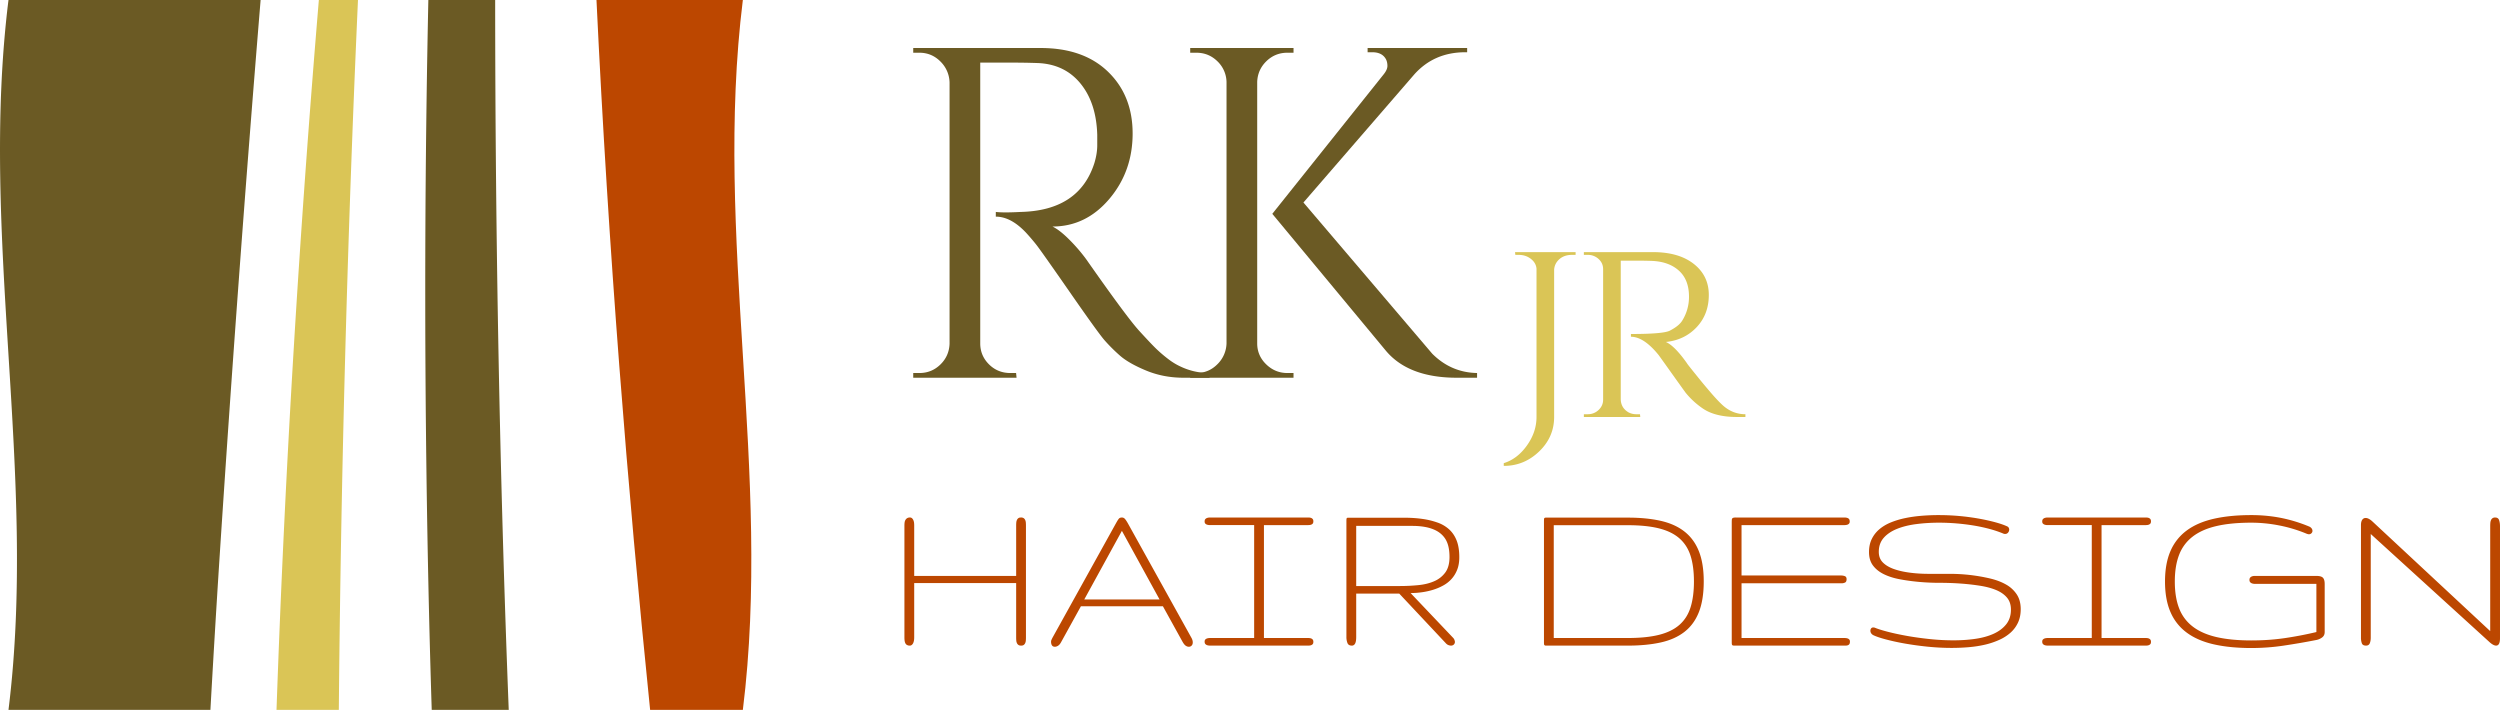
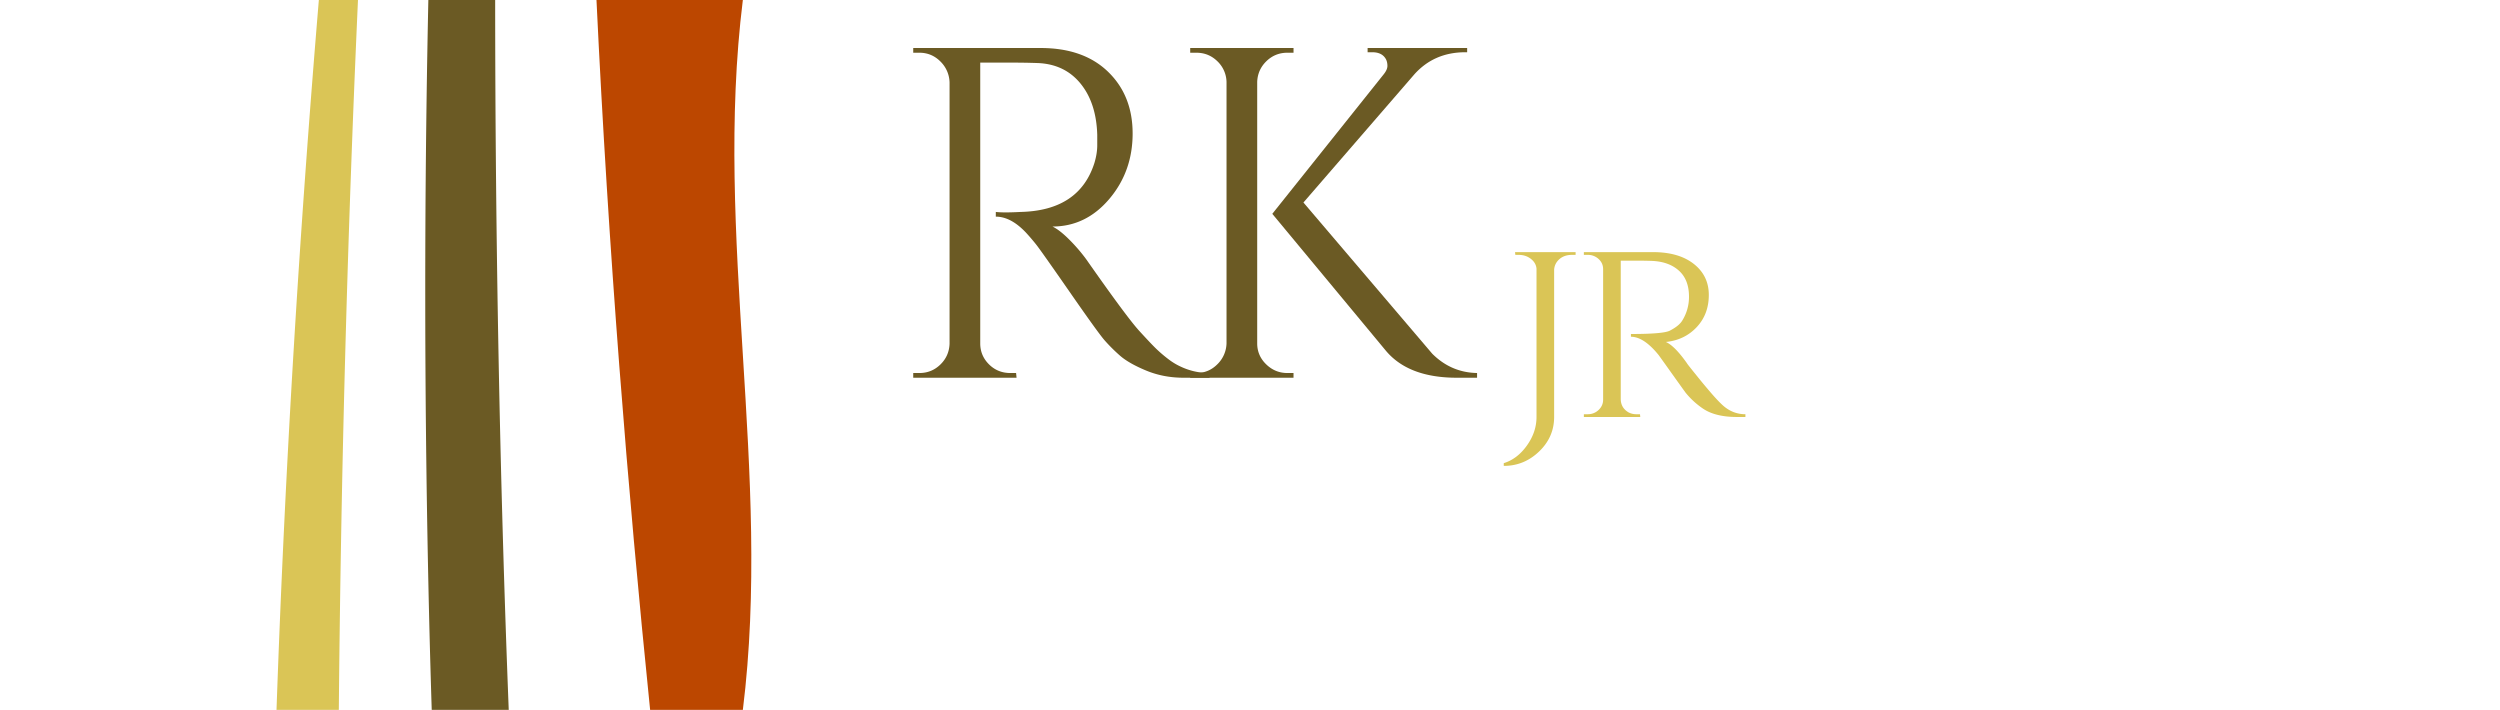
<svg xmlns="http://www.w3.org/2000/svg" version="1.1" id="Layer_1" x="0" y="0" viewBox="0 0 324 92" xml:space="preserve">
  <style>.st0{fill:#6b5a24}.st1{fill:#dac556}.st2{fill:#bc4700}</style>
  <path class="st0" d="M130.951 8.115h-3.913v36.383c0 1.059.376 1.964 1.131 2.717.754.753 1.682 1.129 2.782 1.129h.734l.061.61h-13.392v-.61h.795c1.06 0 1.967-.366 2.722-1.1.753-.732 1.15-1.627 1.192-2.685v-33.88a3.934 3.934 0 00-1.192-2.717c-.755-.752-1.662-1.129-2.722-1.129h-.795v-.61h16.511c3.709 0 6.624 1.028 8.744 3.083s3.18 4.72 3.18 7.996c0 3.277-1.009 6.105-3.027 8.486-2.018 2.38-4.474 3.57-7.368 3.57.611.286 1.335.846 2.17 1.68.836.834 1.58 1.7 2.232 2.594 3.506 5.006 5.789 8.089 6.85 9.248 1.06 1.16 1.813 1.954 2.262 2.381.448.427.937.845 1.468 1.251.529.408 1.06.733 1.59.977a8.611 8.611 0 003.79.855v.61h-3.362c-1.754 0-3.385-.315-4.893-.946-1.508-.63-2.64-1.282-3.393-1.953a21.946 21.946 0 01-1.957-1.954c-.55-.63-2.07-2.736-4.556-6.318-2.487-3.58-3.934-5.625-4.342-6.135a29.675 29.675 0 00-1.284-1.496c-1.305-1.383-2.609-2.075-3.913-2.075v-.61c.326.04.753.06 1.284.06.53 0 1.182-.02 1.957-.06 5.054-.123 8.234-2.238 9.54-6.35.244-.813.366-1.576.366-2.289v-1.373c-.082-2.726-.795-4.924-2.14-6.593-1.345-1.668-3.16-2.563-5.442-2.686a91.598 91.598 0 00-3.67-.06z" />
  <path class="st0" d="M166.845 48.344h.795v.61h-13.39v-.61h.795c1.06 0 1.966-.376 2.72-1.13a3.926 3.926 0 001.193-2.716v-33.88a3.822 3.822 0 00-1.193-2.686c-.754-.733-1.66-1.099-2.72-1.099h-.795v-.61h13.391v.61h-.795c-1.06 0-1.967.366-2.721 1.099s-1.152 1.628-1.192 2.686v33.88c0 1.059.387 1.964 1.162 2.717.773.753 1.691 1.129 2.751 1.129zm24.582.61H188.8c-4.159 0-7.216-1.16-9.174-3.48L164.89 27.712 179.32 9.64c.326-.406.49-.773.49-1.098 0-.326-.062-.611-.185-.855-.326-.61-.917-.916-1.773-.916h-.61v-.55h12.901v.55h-.244c-2.69 0-4.892.957-6.604 2.87l-14.37 16.603 16.693 19.596c1.63 1.628 3.567 2.462 5.81 2.503v.61z" />
  <path class="st1" d="M203.734 33.031c-.88 0-1.546.32-1.998.962a1.93 1.93 0 00-.32.961v19.087c0 1.733-.649 3.223-1.945 4.469-1.296 1.246-2.824 1.87-4.584 1.87v-.357c1.165-.356 2.164-1.116 2.997-2.279.832-1.163 1.248-2.398 1.248-3.703v-19.23c-.047-.498-.291-.919-.731-1.263-.44-.344-.969-.517-1.588-.517h-.427l-.036-.356h7.848v.356h-.464zm8.204.749h-1.89v17.982c.023.736.356 1.294.998 1.674.31.166.654.25 1.035.25h.463l.036.355h-7.312v-.356h.498c.548 0 1.018-.184 1.41-.552.392-.368.589-.813.589-1.335V34.883c0-.521-.197-.961-.589-1.318a2.026 2.026 0 00-1.41-.534h-.498v-.356h8.953c2.235 0 4 .511 5.297 1.531 1.296 1.022 1.944 2.363 1.944 4.025 0 1.661-.523 3.05-1.57 4.166-1.046 1.116-2.378 1.757-3.994 1.922.76.334 1.676 1.26 2.746 2.778-.024 0 .386.523 1.23 1.567a79.357 79.357 0 002.034 2.44c.51.581.933 1.026 1.267 1.335.879.83 1.89 1.246 3.03 1.246v.356h-1.104c-1.88 0-3.354-.368-4.423-1.104a10.411 10.411 0 01-2.212-2.03c-.143-.19-.744-1.026-1.802-2.51a453.772 453.772 0 00-1.694-2.368c-1.284-1.59-2.486-2.386-3.603-2.386v-.356c2.783 0 4.46-.142 5.03-.427.785-.404 1.32-.831 1.605-1.282a5.788 5.788 0 00.892-3.134c0-1.448-.428-2.564-1.285-3.347-.855-.784-2.01-1.211-3.46-1.282a61.558 61.558 0 00-2.211-.036z" />
-   <path class="st2" d="M117.213 68.112c0-.129.008-.255.022-.38a.915.915 0 01.105-.336.648.648 0 01.224-.238.674.674 0 01.366-.09.38.38 0 01.268.097c.07.065.128.147.172.247.045.099.074.21.09.335.015.124.021.246.021.365v6.528h13.213v-6.528c0-.129.005-.255.015-.38.01-.124.038-.236.083-.336a.597.597 0 01.186-.238c.08-.06.194-.09.344-.09a.6.6 0 01.35.09c.084.06.15.14.194.238.045.1.073.212.082.336.01.125.015.251.015.38v14.516c0 .13-.005.256-.015.38a1 1 0 01-.082.335.595.595 0 01-.187.239c-.08.06-.194.09-.343.09s-.267-.03-.35-.09a.57.57 0 01-.194-.239 1 1 0 01-.083-.335 4.85 4.85 0 01-.015-.38v-7.064h-13.213v7.064c0 .12-.01.24-.029.365-.02.124-.052.236-.097.335a.694.694 0 01-.18.246.405.405 0 01-.275.097.677.677 0 01-.367-.09.537.537 0 01-.208-.238 1.131 1.131 0 01-.09-.335 3.24 3.24 0 01-.022-.38V68.112zm27.41-.283c.16-.288.284-.487.373-.596.09-.11.224-.164.403-.164.14 0 .261.052.367.156.104.104.24.306.41.604l8.24 14.844c.11.199.165.392.165.581 0 .179-.05.318-.15.417-.1.1-.218.15-.357.15-.14 0-.277-.048-.412-.142s-.27-.266-.41-.514l-2.538-4.59h-10.63l-2.567 4.65c-.11.208-.237.36-.381.454s-.287.141-.426.141c-.168 0-.293-.06-.373-.178s-.119-.279-.119-.477a.6.6 0 01.052-.239c.035-.08.077-.169.127-.268l8.226-14.83zm5.659 9.866l-4.883-8.897-4.881 8.897h9.764zm12.256-9.642h-5.718a1.28 1.28 0 01-.35-.045.573.573 0 01-.255-.142c-.064-.064-.096-.156-.096-.275 0-.15.034-.259.104-.328a.59.59 0 01.261-.15 1.28 1.28 0 01.35-.044h12.721c.13 0 .241.015.336.044a.49.49 0 01.23.15c.061.07.09.168.09.297 0 .14-.029.242-.09.306a.516.516 0 01-.23.142 1.12 1.12 0 01-.336.045h-5.748v14.634h5.748c.13 0 .241.016.336.045.094.03.171.08.23.15.061.069.09.168.09.298 0 .139-.029.24-.09.305a.516.516 0 01-.23.142c-.095.03-.207.044-.336.044h-12.72a1.28 1.28 0 01-.35-.044.588.588 0 01-.262-.15c-.07-.069-.104-.178-.104-.328 0-.119.032-.21.096-.275a.582.582 0 01.254-.142 1.28 1.28 0 01.351-.045h5.718V68.053zm26.587 4.166c0 .61-.09 1.143-.268 1.602-.18.46-.42.859-.725 1.198-.303.34-.661.624-1.075.853-.413.23-.853.417-1.32.562a9.195 9.195 0 01-1.456.322c-.503.07-.993.104-1.47.104l5.494 5.782c.09.09.15.182.186.276.035.095.057.182.067.262a.477.477 0 01-.141.35.499.499 0 01-.367.141c-.109 0-.226-.025-.35-.074s-.247-.144-.366-.283l-5.987-6.38h-5.583v5.605c0 .148-.008.29-.022.424a1.482 1.482 0 01-.083.358.62.62 0 01-.172.253.427.427 0 01-.291.097c-.288 0-.477-.111-.567-.335a2.134 2.134 0 01-.134-.796V67.635c0-.149.002-.26.007-.335.005-.075.023-.127.052-.157.03-.03.083-.045.157-.045h7.316c.84 0 1.621.053 2.343.158a9.83 9.83 0 011.964.479 4.383 4.383 0 011.5.898c.413.385.732.866.956 1.445.223.579.335 1.293.335 2.14zm-1.269-.037c0-.995-.182-1.776-.544-2.344-.364-.568-.903-.99-1.62-1.267-.717-.276-1.603-.414-2.658-.414h-7.27v7.794h5.599c.865 0 1.691-.04 2.477-.12.787-.08 1.475-.254 2.068-.52a3.44 3.44 0 001.418-1.139c.353-.492.53-1.156.53-1.99zm32.949 3.166c0 1.588-.21 2.913-.627 3.976-.418 1.062-1.04 1.916-1.866 2.56-.826.646-1.854 1.105-3.083 1.378-1.23.273-2.655.41-4.277.41h-10.608a.252.252 0 01-.171-.053c-.04-.035-.062-.087-.067-.156a4.525 4.525 0 01-.008-.299V67.621c0-.15.003-.261.008-.336.005-.074.027-.127.067-.156.04-.03.102-.045.187-.045h10.592c1.622 0 3.048.139 4.277.417 1.229.278 2.257.742 3.083 1.392.826.65 1.448 1.501 1.866 2.554.418 1.052.627 2.352.627 3.9zm-1.27 0c0-1.28-.144-2.38-.432-3.298-.288-.918-.767-1.672-1.433-2.263-.667-.59-1.547-1.025-2.643-1.303-1.095-.278-2.453-.417-4.075-.417h-9.585v14.62h9.585c1.622 0 2.98-.138 4.075-.416 1.096-.278 1.976-.712 2.643-1.303.666-.59 1.145-1.35 1.433-2.278.288-.928.433-2.042.433-3.342zm20.216 7.802c0 .149-.024.258-.074.328a.414.414 0 01-.202.149.931.931 0 01-.306.044h-14.347c-.1 0-.174-.005-.224-.015a.161.161 0 01-.112-.074.335.335 0 01-.045-.157 3.847 3.847 0 01-.007-.276V67.77c0-.149.003-.268.007-.357a.464.464 0 01.052-.21c.03-.049.083-.083.157-.104a1.4 1.4 0 01.336-.03h14.049c.128 0 .246.016.35.045.105.03.187.08.247.15.06.07.09.178.09.328a.39.39 0 01-.09.275.524.524 0 01-.246.142c-.105.03-.223.045-.351.045h-13.332v6.527h12.839c.22 0 .403.03.552.09.15.06.224.189.224.387 0 .219-.062.363-.187.432a.989.989 0 01-.485.104h-12.943v7.094h13.361c.13 0 .247.016.35.045a.52.52 0 01.247.142.39.39 0 01.09.275zm22.135-4.2c0 .647-.115 1.221-.344 1.722-.23.5-.548.935-.955 1.303a5.68 5.68 0 01-1.456.94 9.936 9.936 0 01-1.829.623c-.657.156-1.356.267-2.097.333a25.72 25.72 0 01-2.247.098 30.95 30.95 0 01-3.18-.164 40.856 40.856 0 01-2.956-.41 29.288 29.288 0 01-2.426-.53c-.702-.188-1.232-.367-1.59-.536a.733.733 0 01-.306-.261.603.603 0 01-.097-.32c0-.12.032-.222.097-.306.065-.085.161-.127.29-.127.06 0 .13.015.21.045.388.159.945.333 1.672.522.726.189 1.55.365 2.471.53.92.164 1.901.3 2.94.41 1.04.11 2.073.164 3.1.164.994 0 1.94-.065 2.835-.195.896-.13 1.685-.351 2.366-.661.682-.311 1.225-.722 1.628-1.232.402-.511.604-1.143.604-1.893 0-.631-.171-1.15-.514-1.555-.344-.406-.809-.732-1.396-.977-.588-.245-1.275-.43-2.061-.556a30.03 30.03 0 00-2.5-.285 36.935 36.935 0 00-2.725-.098c-.936 0-1.844-.04-2.725-.12-.88-.08-1.715-.195-2.5-.344-.787-.15-1.473-.37-2.06-.66-.588-.29-1.053-.664-1.397-1.123-.343-.46-.514-1.038-.514-1.738 0-.639.119-1.203.357-1.692.24-.49.568-.912.986-1.266.418-.354.913-.65 1.485-.884a10.58 10.58 0 011.867-.561c.671-.14 1.378-.24 2.12-.3.74-.06 1.485-.09 2.231-.09a29.851 29.851 0 015.256.469c.786.144 1.493.303 2.12.476.627.174 1.13.35 1.507.529a.4.4 0 01.18.172.48.48 0 01.06.23.61.61 0 01-.142.387.476.476 0 01-.396.18c-.1 0-.184-.02-.254-.06a14.52 14.52 0 00-1.754-.588 21.13 21.13 0 00-2.038-.44 28.147 28.147 0 00-4.478-.372c-1.036 0-2.026.062-2.972.184-.945.121-1.779.327-2.5.617-.722.29-1.297.676-1.725 1.159-.427.483-.642 1.09-.642 1.821 0 .56.172 1.014.516 1.365.343.35.809.633 1.395.846.588.214 1.274.374 2.06.48.787.107 1.62.16 2.502.16h2.724a22.784 22.784 0 015.225.6c.787.187 1.474.447 2.06.78a4.008 4.008 0 011.396 1.281c.343.521.516 1.16.516 1.919zm9.207-10.897h-5.718c-.13 0-.247-.016-.351-.045a.569.569 0 01-.253-.142c-.066-.064-.098-.156-.098-.275 0-.15.035-.259.105-.328.07-.07.156-.12.262-.15.104-.03.22-.044.35-.044h12.719c.13 0 .242.015.336.044.095.03.172.08.232.15.06.07.09.168.09.297 0 .14-.03.242-.09.306a.525.525 0 01-.232.142c-.094.03-.206.045-.336.045h-5.748v14.634h5.748c.13 0 .242.016.336.045.095.03.172.08.232.15.06.069.09.168.09.298 0 .139-.03.24-.09.305a.525.525 0 01-.232.142c-.094.03-.206.044-.336.044H265.39a1.28 1.28 0 01-.35-.044.592.592 0 01-.262-.15c-.07-.069-.105-.178-.105-.328 0-.119.032-.21.098-.275a.578.578 0 01.253-.142c.104-.03.221-.045.35-.045h5.72V68.053zM291.784 83c1.502 0 2.936-.099 4.3-.297a47.645 47.645 0 004.12-.79v-6.245h-7.98a1.05 1.05 0 01-.343-.053.592.592 0 01-.254-.159c-.065-.07-.097-.17-.097-.302 0-.131.032-.232.097-.302a.6.6 0 01.247-.16.995.995 0 01.336-.052h7.994c.418 0 .702.08.85.238.15.16.225.428.225.805v6.23c0 .308-.114.543-.343.708a1.86 1.86 0 01-.732.32 91.772 91.772 0 01-4.285.738 28.338 28.338 0 01-4.135.305c-1.851 0-3.477-.159-4.875-.477-1.398-.318-2.565-.822-3.5-1.513a6.443 6.443 0 01-2.113-2.667c-.473-1.088-.71-2.407-.71-3.957 0-1.55.237-2.87.71-3.957a6.446 6.446 0 012.113-2.667c.935-.691 2.102-1.195 3.5-1.513 1.398-.318 3.024-.477 4.875-.477 1.294 0 2.548.117 3.762.35a19.29 19.29 0 013.702 1.124.77.77 0 01.344.26.55.55 0 01.104.306c0 .12-.044.223-.134.313s-.204.134-.343.134a1.31 1.31 0 01-.285-.075 18.348 18.348 0 00-3.552-1.071 18.815 18.815 0 00-3.598-.358c-1.771 0-3.285.147-4.539.44-1.253.293-2.281.75-3.082 1.371a5.378 5.378 0 00-1.755 2.37c-.368.959-.552 2.109-.552 3.45s.184 2.492.552 3.45a5.377 5.377 0 001.755 2.37c.8.621 1.829 1.078 3.082 1.371 1.254.293 2.768.44 4.539.44zm30.947-1.206v-13.59c0-.15.005-.292.015-.426.01-.134.038-.254.082-.358a.62.62 0 01.195-.254.564.564 0 01.35-.097c.259 0 .428.112.508.335.08.223.119.49.119.797v14.517c0 .635-.17.953-.508.953-.229 0-.512-.151-.85-.454l-15.393-14.01v13.437c0 .284-.042.526-.126.727-.085.2-.247.3-.485.3-.289 0-.471-.101-.545-.305a2.135 2.135 0 01-.112-.737V68.052c0-.298.054-.527.164-.685a.517.517 0 01.448-.238c.248 0 .538.149.866.447l15.272 14.218z" />
  <path class="st0" d="M64.174 0h-8.66a1776.16 1776.16 0 00.092 79.563c.098 4.17.215 8.314.346 12.437h9.98c-1.173-30.059-1.747-60.98-1.758-92z" />
  <path class="st1" d="M41.323 0c-2.456 29.435-4.371 60.015-5.487 92h8.075a2560.017 2560.017 0 012.483-92h-5.071z" />
-   <path class="st0" d="M27.27 92c.368-6.605.76-13.16 1.179-19.645A4232.232 4232.232 0 0133.776 0H1.1c-3.807 30.667 3.807 61.333 0 92h26.17z" />
  <path class="st2" d="M77.304 0c1.548 32.472 4.02 63.278 6.952 92h12.018c3.807-30.667-3.807-61.333 0-92h-18.97z" />
</svg>